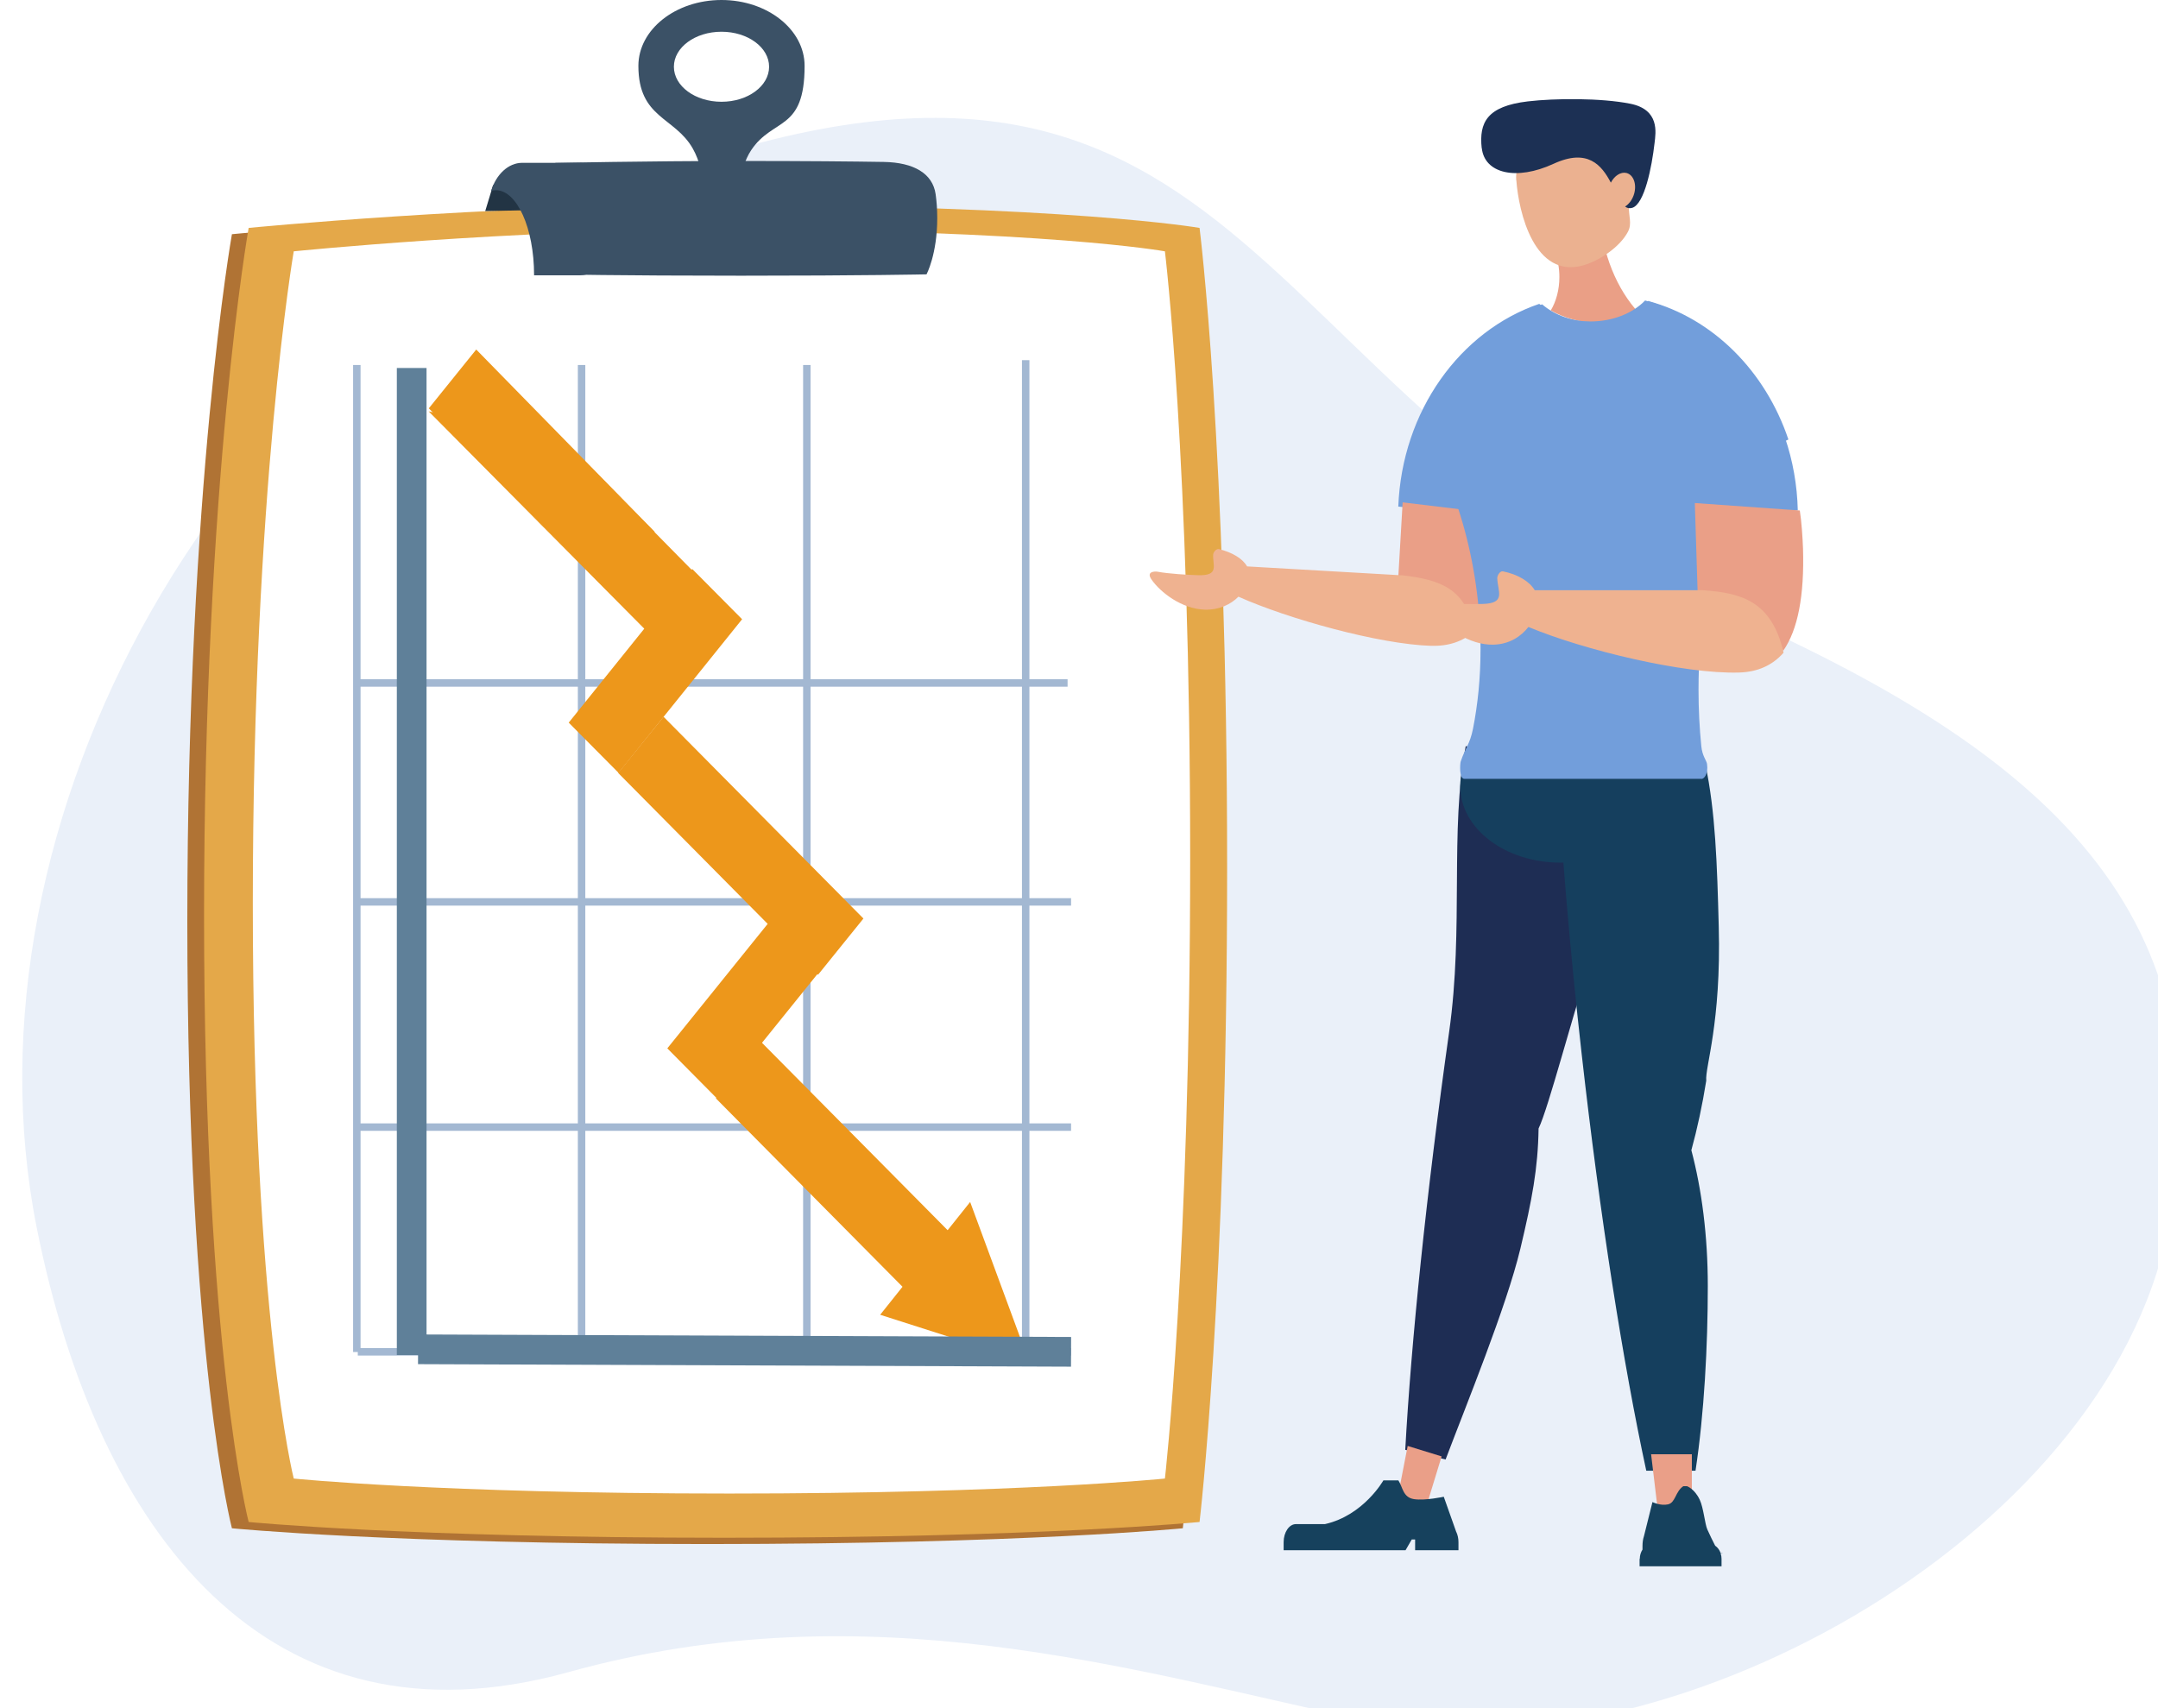
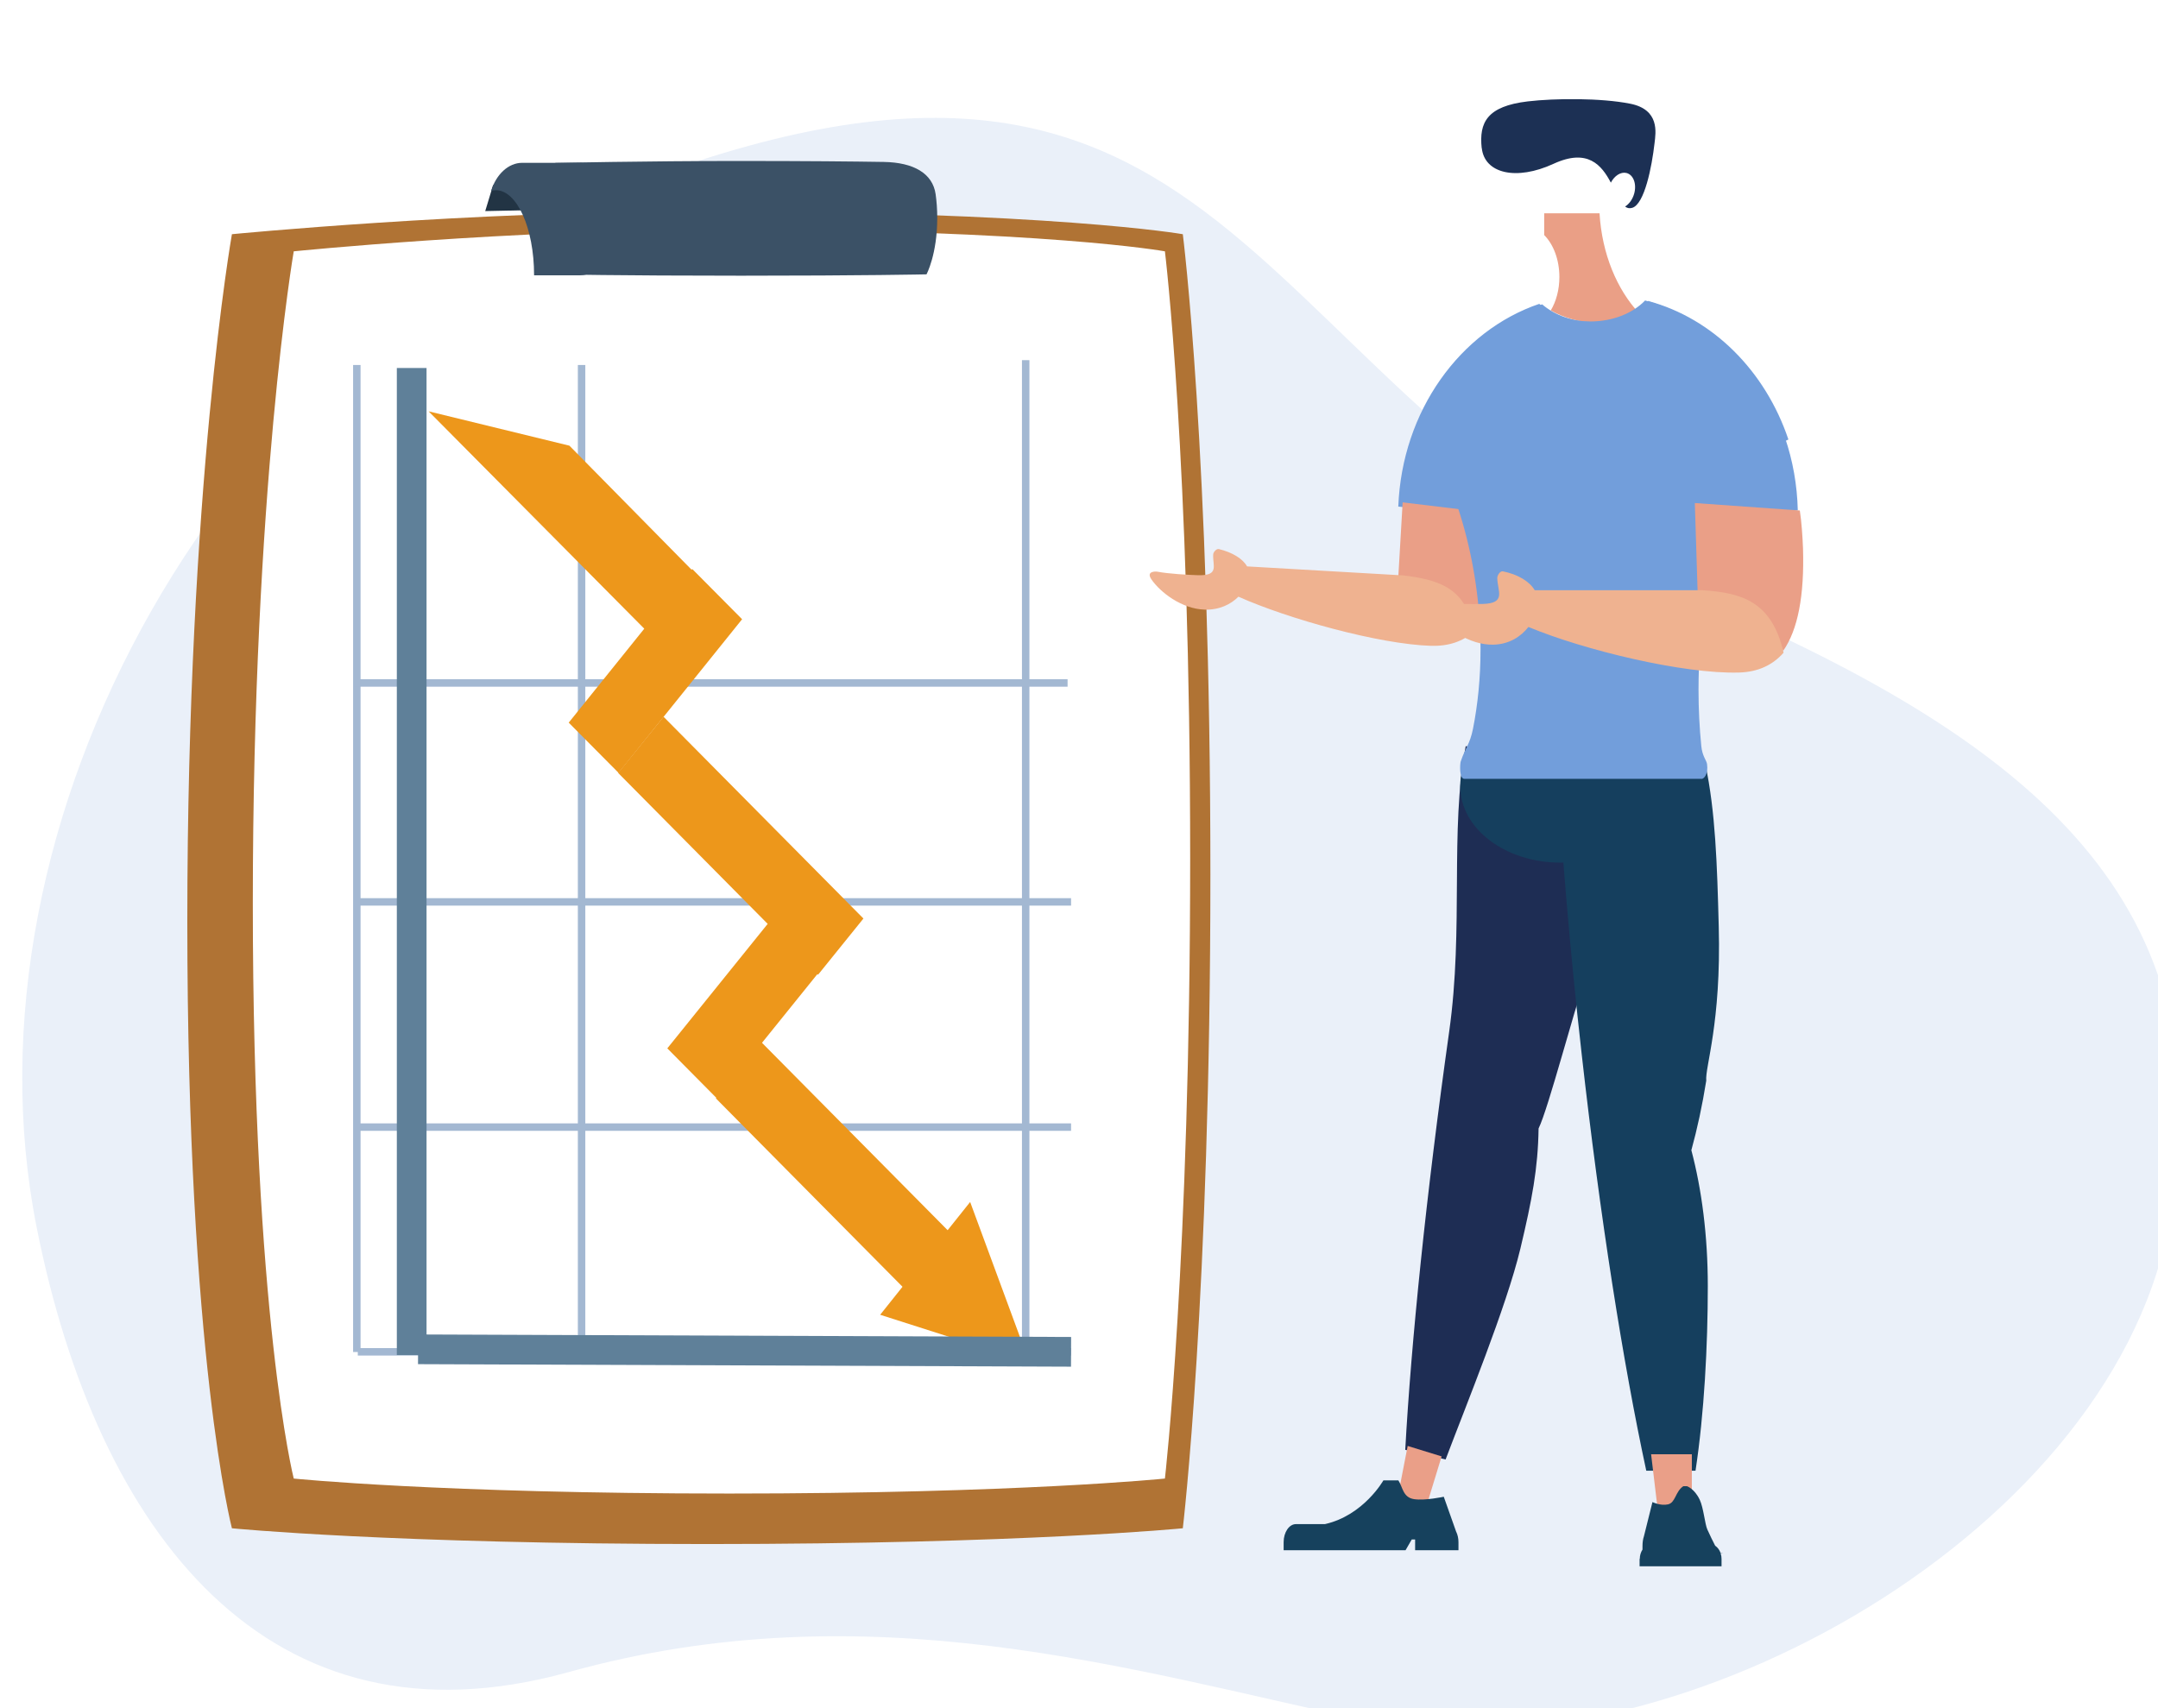
<svg xmlns="http://www.w3.org/2000/svg" id="_レイヤー_2" data-name="レイヤー 2" viewBox="0 0 223.04 176.59">
  <defs>
    <style>
      .cls-1 {
        fill: #153f5e;
      }

      .cls-1, .cls-2, .cls-3, .cls-4, .cls-5, .cls-6, .cls-7, .cls-8, .cls-9, .cls-10, .cls-11, .cls-12, .cls-13, .cls-14, .cls-15, .cls-16, .cls-17 {
        stroke-width: 0px;
      }

      .cls-2 {
        fill: #b07334;
      }

      .cls-18 {
        stroke: #a3b8d2;
        stroke-width: .77px;
      }

      .cls-18, .cls-19 {
        fill: none;
        stroke-miterlimit: 10;
      }

      .cls-3 {
        fill: #efb290;
      }

      .cls-4 {
        fill: #223444;
      }

      .cls-5 {
        fill: #3b5166;
      }

      .cls-6 {
        fill: #1c3054;
      }

      .cls-7 {
        fill: #ea9f86;
      }

      .cls-8 {
        fill: #ed971b;
      }

      .cls-9 {
        fill: #729edb;
      }

      .cls-10 {
        fill: #ea9f88;
      }

      .cls-11 {
        fill: #fff;
      }

      .cls-19 {
        stroke: #5f8099;
        stroke-width: 3.07px;
      }

      .cls-12 {
        fill: #e4a849;
      }

      .cls-13 {
        fill: #1e2d54;
      }

      .cls-14 {
        fill: #eaf0f9;
        filter: url(#drop-shadow-1);
      }

      .cls-15 {
        fill: #16415d;
      }

      .cls-16 {
        fill: #ea9f87;
      }

      .cls-17 {
        fill: #ebb190;
      }
    </style>
    <filter id="drop-shadow-1" filterUnits="userSpaceOnUse">
      <feOffset dx="2.3" dy="2.3" />
      <feGaussianBlur result="blur" stdDeviation="0" />
      <feFlood flood-color="#000" flood-opacity=".08" />
      <feComposite in2="blur" operator="in" />
      <feComposite in="SourceGraphic" />
    </filter>
  </defs>
  <g id="Layer_1" data-name="Layer 1">
    <g>
      <path class="cls-14" d="M175.5,60.62C126.04,38.96,126.84-7.09,64.03,16.38,20.52,32.64-6.84,82.72,1.49,124.58c6.28,31.58,23.94,54.59,54.97,45.97,31.03-8.62,58-.21,82.29,4.99,30.57,6.55,76.63-18.42,83.04-50.88,6.42-32.46-12.5-49.24-46.3-64.05Z" />
      <path class="cls-2" d="M23.97,157.98s16.51,1.63,49.14,1.63,49.14-1.63,49.14-1.63c0,0,2.85-23.89,2.85-67.6s-2.85-66.17-2.85-66.17c0,0-13.54-2.37-50.02-2.37-24.07,0-48.26,2.37-48.26,2.37,0,0-4.61,25.94-4.61,71.05s4.61,62.72,4.61,62.72Z" />
-       <path class="cls-12" d="M25.7,157.33s16.51,1.63,49.14,1.63,49.14-1.63,49.14-1.63c0,0,2.85-23.89,2.85-67.6s-2.85-66.17-2.85-66.17c0,0-13.54-2.37-50.02-2.37-24.07,0-48.26,2.37-48.26,2.37,0,0-4.61,25.94-4.61,71.05s4.61,62.72,4.61,62.72Z" />
      <path class="cls-11" d="M30.36,152.84s15.12,1.55,45.02,1.55,45.02-1.55,45.02-1.55c0,0,2.61-22.66,2.61-64.11s-2.61-62.75-2.61-62.75c0,0-12.41-2.25-45.83-2.25-22.06,0-44.21,2.25-44.21,2.25,0,0-4.23,24.6-4.23,67.38s4.23,59.48,4.23,59.48Z" />
      <g>
        <line class="cls-18" x1="60.11" y1="37.73" x2="60.11" y2="139.76" />
-         <line class="cls-18" x1="83.39" y1="37.73" x2="83.39" y2="139.76" />
        <line class="cls-18" x1="106.01" y1="37.23" x2="106.01" y2="139.26" />
        <line class="cls-18" x1="36.88" y1="37.73" x2="36.88" y2="139.76" />
      </g>
      <g>
        <line class="cls-18" x1="36.98" y1="116.51" x2="110.7" y2="116.51" />
        <line class="cls-18" x1="36.98" y1="93.23" x2="110.7" y2="93.23" />
        <line class="cls-18" x1="36.62" y1="70.6" x2="110.34" y2="70.6" />
        <line class="cls-18" x1="36.98" y1="139.74" x2="110.7" y2="139.74" />
      </g>
-       <path class="cls-5" d="M57.42,28.36s6.44.14,19.17.14,19.17-.14,19.17-.14c0,0,1.11-2.06,1.11-5.82,0-.94-.07-1.77-.17-2.48-.31-2.13-2.26-3.27-5.36-3.32-3.1-.05-7.98-.1-15.1-.1-9.39,0-18.83.2-18.83.2,0,0-1.8,2.23-1.8,6.12s1.8,5.4,1.8,5.4Z" />
+       <path class="cls-5" d="M57.42,28.36s6.44.14,19.17.14,19.17-.14,19.17-.14c0,0,1.11-2.06,1.11-5.82,0-.94-.07-1.77-.17-2.48-.31-2.13-2.26-3.27-5.36-3.32-3.1-.05-7.98-.1-15.1-.1-9.39,0-18.83.2-18.83.2,0,0-1.8,2.23-1.8,6.12Z" />
      <polygon class="cls-4" points="60.11 21.61 50.15 21.82 50.97 19.12 60.11 19.33 60.11 21.61" />
      <path class="cls-5" d="M59.94,16.83h-5.96c-1.45,0-2.7,1.21-3.22,2.9.16-.04.33-.07.49-.07,2.18,0,3.95,3.93,3.95,8.78,0,0,0,.02,0,.02h4.74c1.91,0,3.47-2.08,3.47-4.62v-2.39c0-2.54-1.56-4.62-3.47-4.62Z" />
-       <path class="cls-5" d="M74.57,0c-4.74,0-8.59,3.05-8.59,6.81,0,5.43,3.75,5.25,5.62,8.54,1.49,2.62.87,5.69,2.97,5.69,1.78,0,1.7-3.48,3.07-5.52,2.28-3.4,5.52-1.9,5.52-8.71,0-3.76-3.85-6.81-8.59-6.81ZM74.57,10.52c-2.72,0-4.92-1.62-4.92-3.62s2.2-3.62,4.92-3.62,4.92,1.62,4.92,3.62-2.2,3.62-4.92,3.62Z" />
      <line class="cls-19" x1="42.55" y1="38.04" x2="42.55" y2="140.07" />
      <polygon class="cls-8" points="58.85 46.07 76.51 64 71.61 70.05 44.3 42.52 58.85 46.07" />
-       <polygon class="cls-8" points="56.25 54.52 44.32 42.21 49.22 36.13 67.69 55 56.25 54.52" />
      <polygon class="cls-8" points="71.55 58.82 76.7 64.01 63.93 79.89 58.78 74.7 71.55 58.82" />
      <polygon class="cls-8" points="79.41 95.42 84.55 100.61 74.11 113.56 68.97 108.37 79.41 95.42" />
      <polygon class="cls-8" points="63.89 79.9 68.58 74.09 89.24 94.95 84.55 100.76 63.89 79.9" />
      <polygon class="cls-8" points="73.99 113.54 78.68 107.72 100.4 129.65 95.71 135.47 73.99 113.54" />
      <polygon class="cls-8" points="90.97 135.91 100.27 124.25 106.39 140.84 90.97 135.91" />
      <line class="cls-19" x1="110.7" y1="139.74" x2="43.21" y2="139.48" />
      <g>
        <path class="cls-13" d="M167.21,80.05c-.29,4.97-.06,6.39-1.42,12.7-2.11,9.78-1.87,7.47-2.07,8.84-.93,2.41-3.69,13.02-4.7,15.06-.06,4.13-.68,7.38-1.88,12.42-1.44,6.01-5.62,16.21-7.73,21.8l-4.17-1c.61-11.13,2.17-26.41,4.54-43.23,1.52-10.77.05-20.77,1.71-29.51l15.72,2.92Z" />
        <g>
          <path class="cls-1" d="M176.26,79.01c1.04,4.9,1.21,10.29,1.38,16.75.27,10-1.43,14.56-1.29,15.95-.41,2.56-.93,4.98-1.54,7.19,1.07,4.03,1.7,8.85,1.7,14.03,0,6.18-.37,13.18-1.27,19.1h-5.09c-2.37-10.97-4.78-26.2-6.68-43.1-1.22-10.83-2.07-21.03-2.57-29.91h15.35Z" />
          <ellipse class="cls-1" cx="161.27" cy="81.27" rx="10.35" ry="7.9" />
        </g>
        <g>
          <polygon class="cls-10" points="171.28 155.6 174.86 155.6 174.86 150.33 170.65 150.33 171.28 155.6" />
          <path class="cls-15" d="M169.46,161.15v.76h8.47v-.76c0-.2-.03-.38-.09-.56.36-.02.3-.03,0-.03-.11-.33-.31-.6-.57-.78-.23-.45-.53-1.05-.81-1.68-.25-.55-.39-2.23-.78-3.06-.54-1.15-1.32-1.41-1.32-1.41h-.38c-.84.56-.8,1.71-1.59,1.88-.79.17-1.6-.24-1.6-.24l-.88,3.53c-.1.29-.15.64-.15,1.02v.36c-.17.27-.28.6-.28.96ZM173.03,159.55h0s-.24,0-.24,0h0s.24,0,.24,0Z" />
        </g>
        <g>
          <polygon class="cls-10" points="144.48 154.67 147.46 155.58 149 150.55 145.49 149.47 144.48 154.67" />
          <path class="cls-15" d="M150.51,158.36l-1.29-3.64s-1.91.42-3.07.25c-1.16-.18-1.16-1.24-1.62-1.94h-1.55s-2.04,3.62-6.04,4.52h-3c-.7,0-1.27.84-1.27,1.87v.83h12.6l.64-1.11h.35v1.11h4.48v-.83c0-.39-.08-.75-.22-1.05Z" />
        </g>
        <g>
          <path class="cls-7" d="M169.4,32.38c-1.28.61-2.74.97-4.29.97-1.77,0-3.42-.46-4.83-1.26.55-.92.89-2.13.89-3.45,0-1.8-.62-3.39-1.57-4.34v-2.25h5.72c.25,4.2,1.8,7.87,4.08,10.32Z" />
          <g>
-             <path class="cls-17" d="M156.71,18.63c-.24-3.28,3.33-3.65,5.96-3.85,1.69-.12,3.21,0,4.32,1.67.28-.4.89.31,1.32.29.89-.03,1.45.25,1.5,1.51.05,1.26-.44,3.02-1.33,3.06-.04,0-.08-.01-.13-.01-.03,1.03.35,1.81-.09,2.65-.87,1.65-3.03,3.02-4.59,3.47-5.1,1.47-6.71-5.51-6.95-8.79Z" />
            <path class="cls-6" d="M153.14,15.31c-.28-2.64.54-4.33,4.77-4.83,2.81-.33,7.57-.36,10.58.24,3.07.61,2.64,3,2.52,4.04-.29,2.56-1.05,6.32-2.3,6.72-.29.09-.53.04-.75-.13.41-.25.77-.73.94-1.33.28-1.01-.08-1.96-.8-2.14-.59-.14-1.24.29-1.61,1-.95-1.8-2.38-3.58-5.92-1.95-3.86,1.78-7.14,1.01-7.42-1.63Z" />
          </g>
        </g>
        <path class="cls-9" d="M167.12,53.55c-8.02,0-15.66-.42-22.6-1.18.38-9.89,6.39-18.17,14.57-20.96,1.28,1.11,3.17,1.82,5.28,1.82,2.34,0,4.4-.86,5.66-2.17,8.89,2.39,15.54,11.16,15.78,21.7-5.87.52-12.16.8-18.7.8Z" />
        <g>
          <path class="cls-16" d="M144.97,51.93l-.45,7.74c4.18.99,6.86,2.75,7.76,5.48,1.58-1.73,2.49-4.64,2.72-8.72.05-.94.07-2.39,0-3.29l-10.03-1.21Z" />
          <path class="cls-3" d="M152.31,65.3c-.73-4.53-3.62-5.38-7.29-5.82h0l-16.13-.93c-.44-.79-1.51-1.45-2.91-1.79-.26-.06-.58.31-.59.56-.07,1.14.67,2.2-1.56,2.14-1.03-.03-3.08-.15-4.18-.36-.28-.05-1.22-.04-.64.8.91,1.32,3.12,3.05,5.51,3.12,1.51.04,2.69-.55,3.48-1.34,5.16,2.31,14.57,4.92,19.91,5.08,1.79.05,3.26-.44,4.42-1.46Z" />
        </g>
        <path class="cls-9" d="M175.84,80.51h-24.49c-.56,0-.45-1.57-.38-1.79.47-1.41.95-1.78,1.27-3.38.5-2.53.78-5.27.78-8.19,0-9.23-2.78-17.96-6.43-23.11,2.42-6,7.08-10.63,12.8-12.58,1.28,1.11,3.17,1.82,5.28,1.82,2.34,0,4.4-.86,5.66-2.17,6.71,1.8,12.13,7.24,14.51,14.32-5.29,2.33-9.29,13.03-9.29,25.87,0,2.01.1,3.96.29,5.84.1,1.02.54,1.47.59,1.83.15,1.02-.29,1.55-.58,1.55Z" />
        <g>
          <path class="cls-16" d="M175.17,52l.29,9.27c4.57.9,7.61,2.82,8.84,6.01,1.52-2.18,2.2-5.71,2.05-10.59-.04-1.13-.16-2.86-.33-3.92l-10.85-.77Z" />
          <path class="cls-3" d="M184.34,67.46c-1.23-5.36-4.41-6.18-8.38-6.45h-17.34c-.55-.93-1.76-1.64-3.29-1.95-.28-.06-.59.41-.58.71.04,1.36.93,2.58-1.46,2.66-1.1.03-3.31.03-4.5-.14-.3-.04-1.31.04-.61,1,1.1,1.51,3.63,3.43,6.2,3.35,1.62-.05,2.82-.84,3.59-1.83,5.75,2.4,16.07,4.89,21.79,4.71,1.92-.06,3.44-.75,4.58-2.05Z" />
        </g>
      </g>
    </g>
  </g>
</svg>